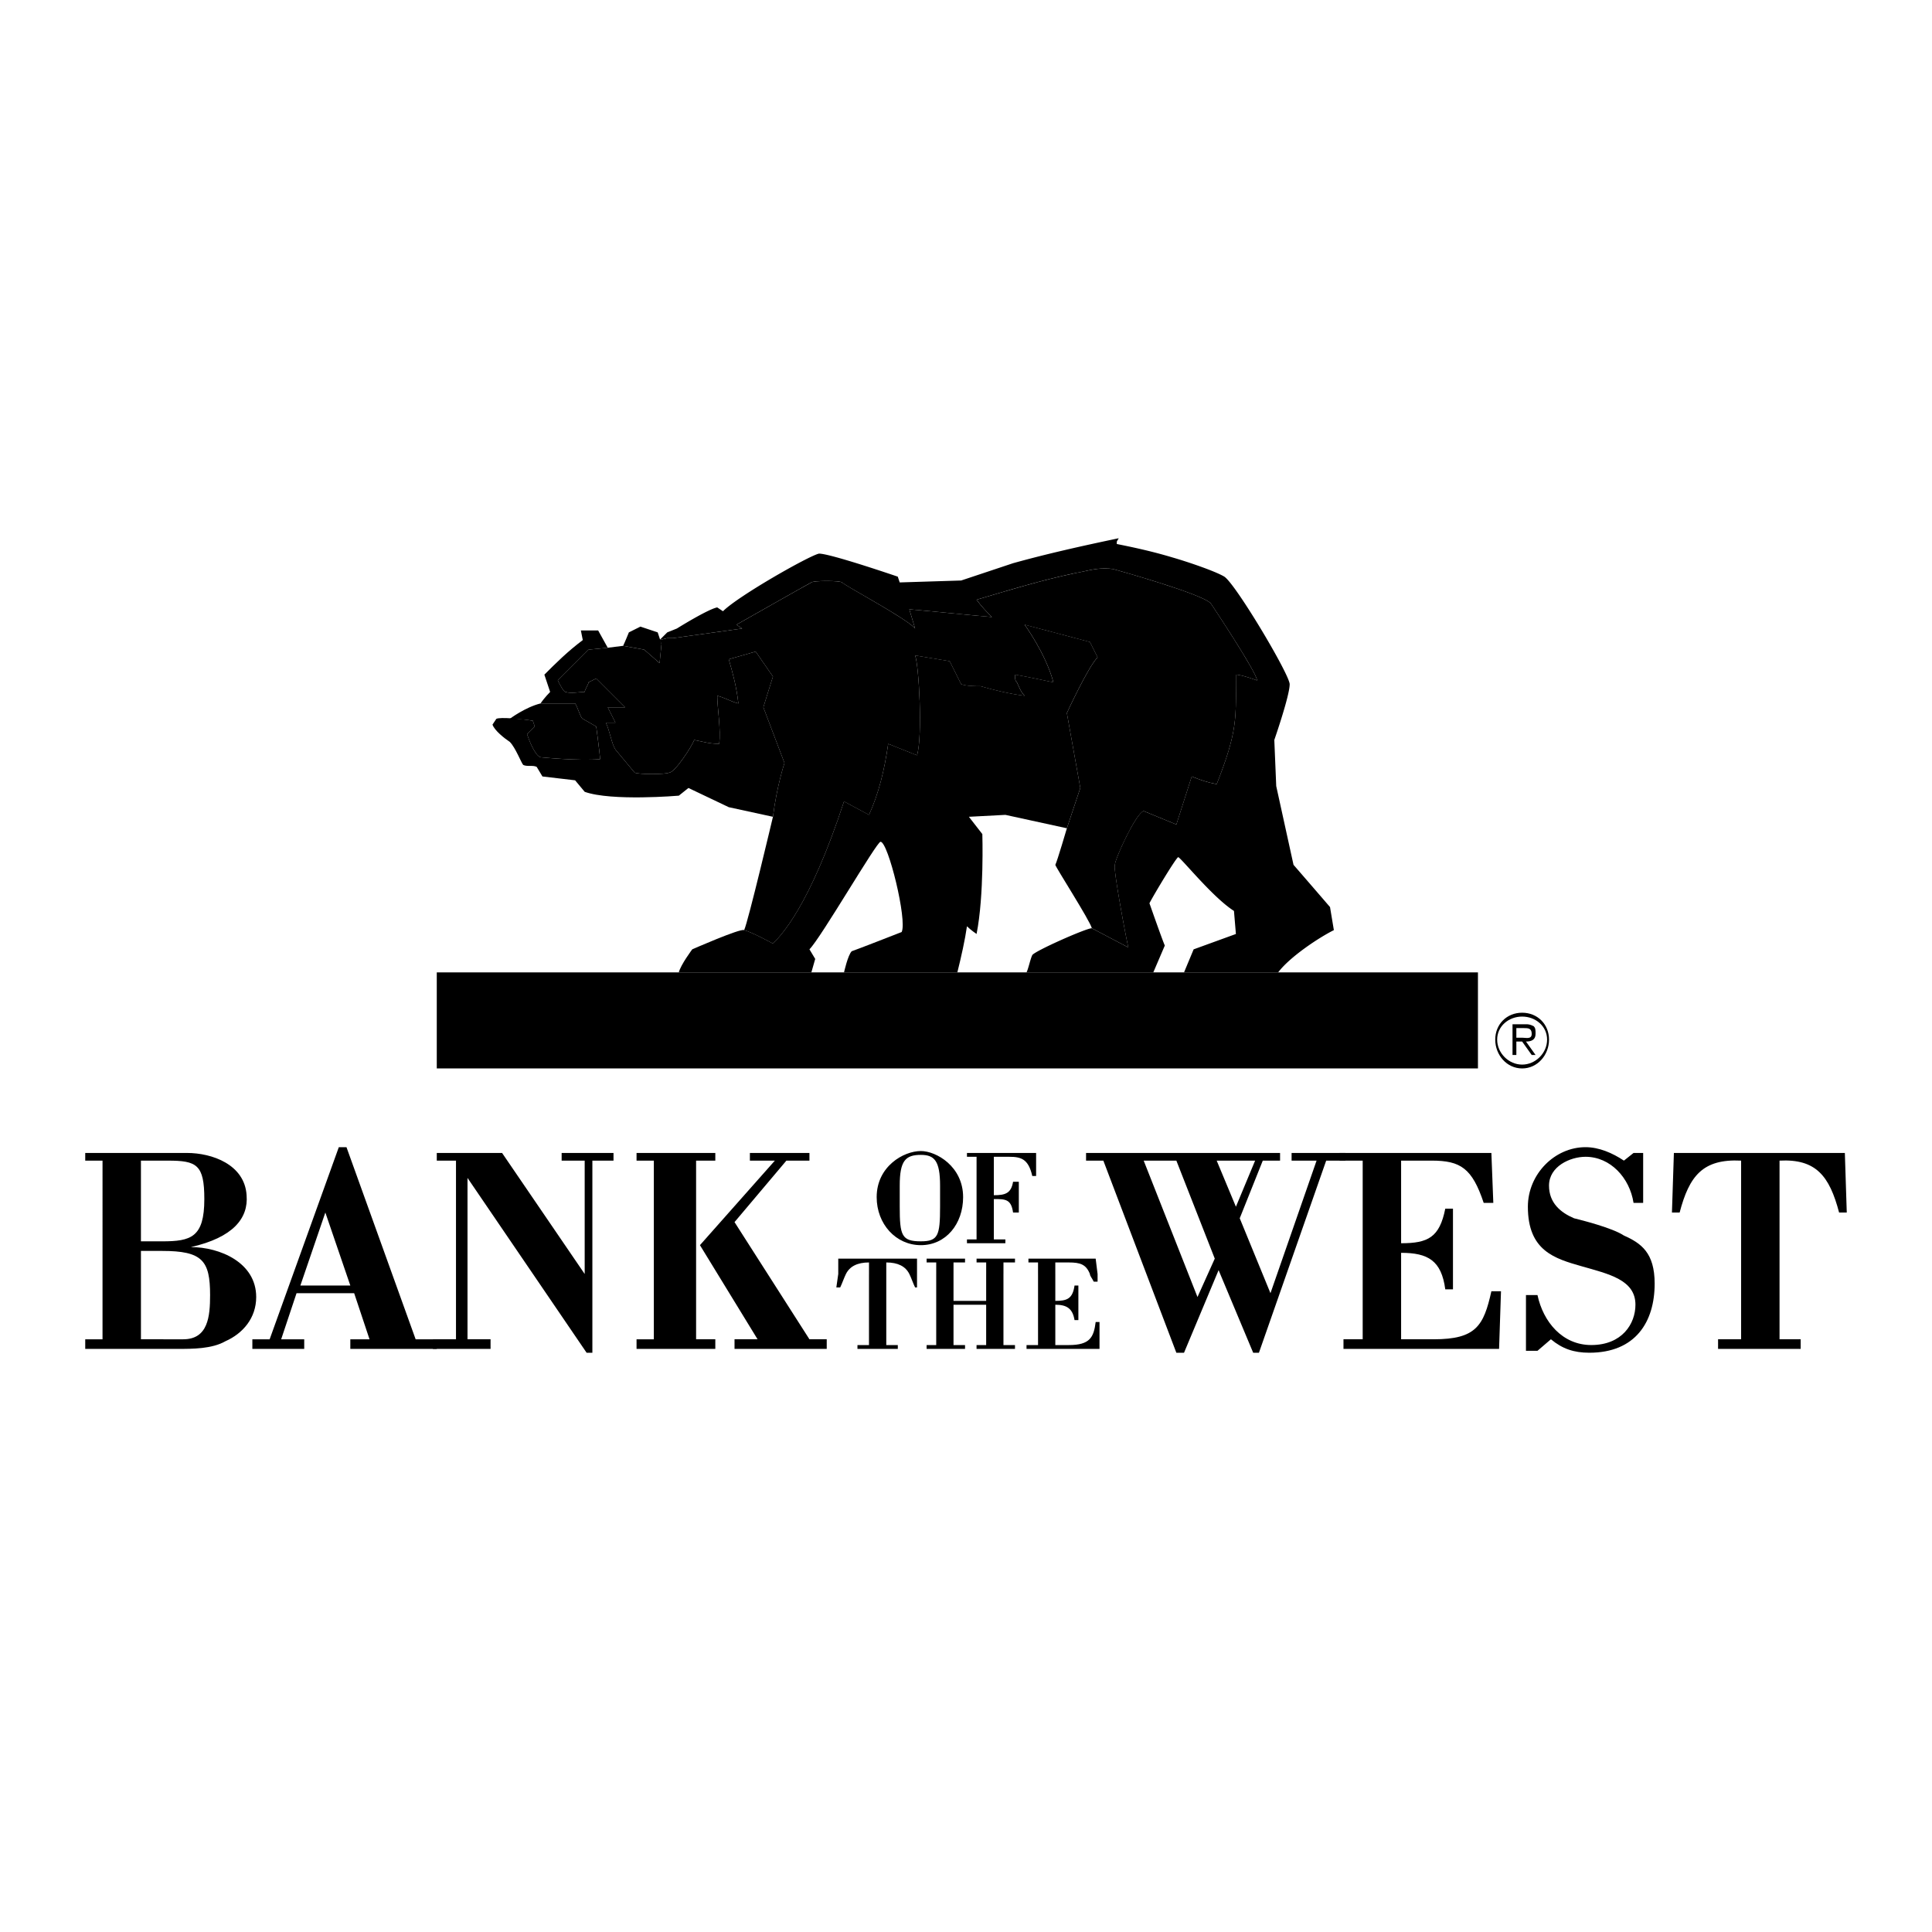
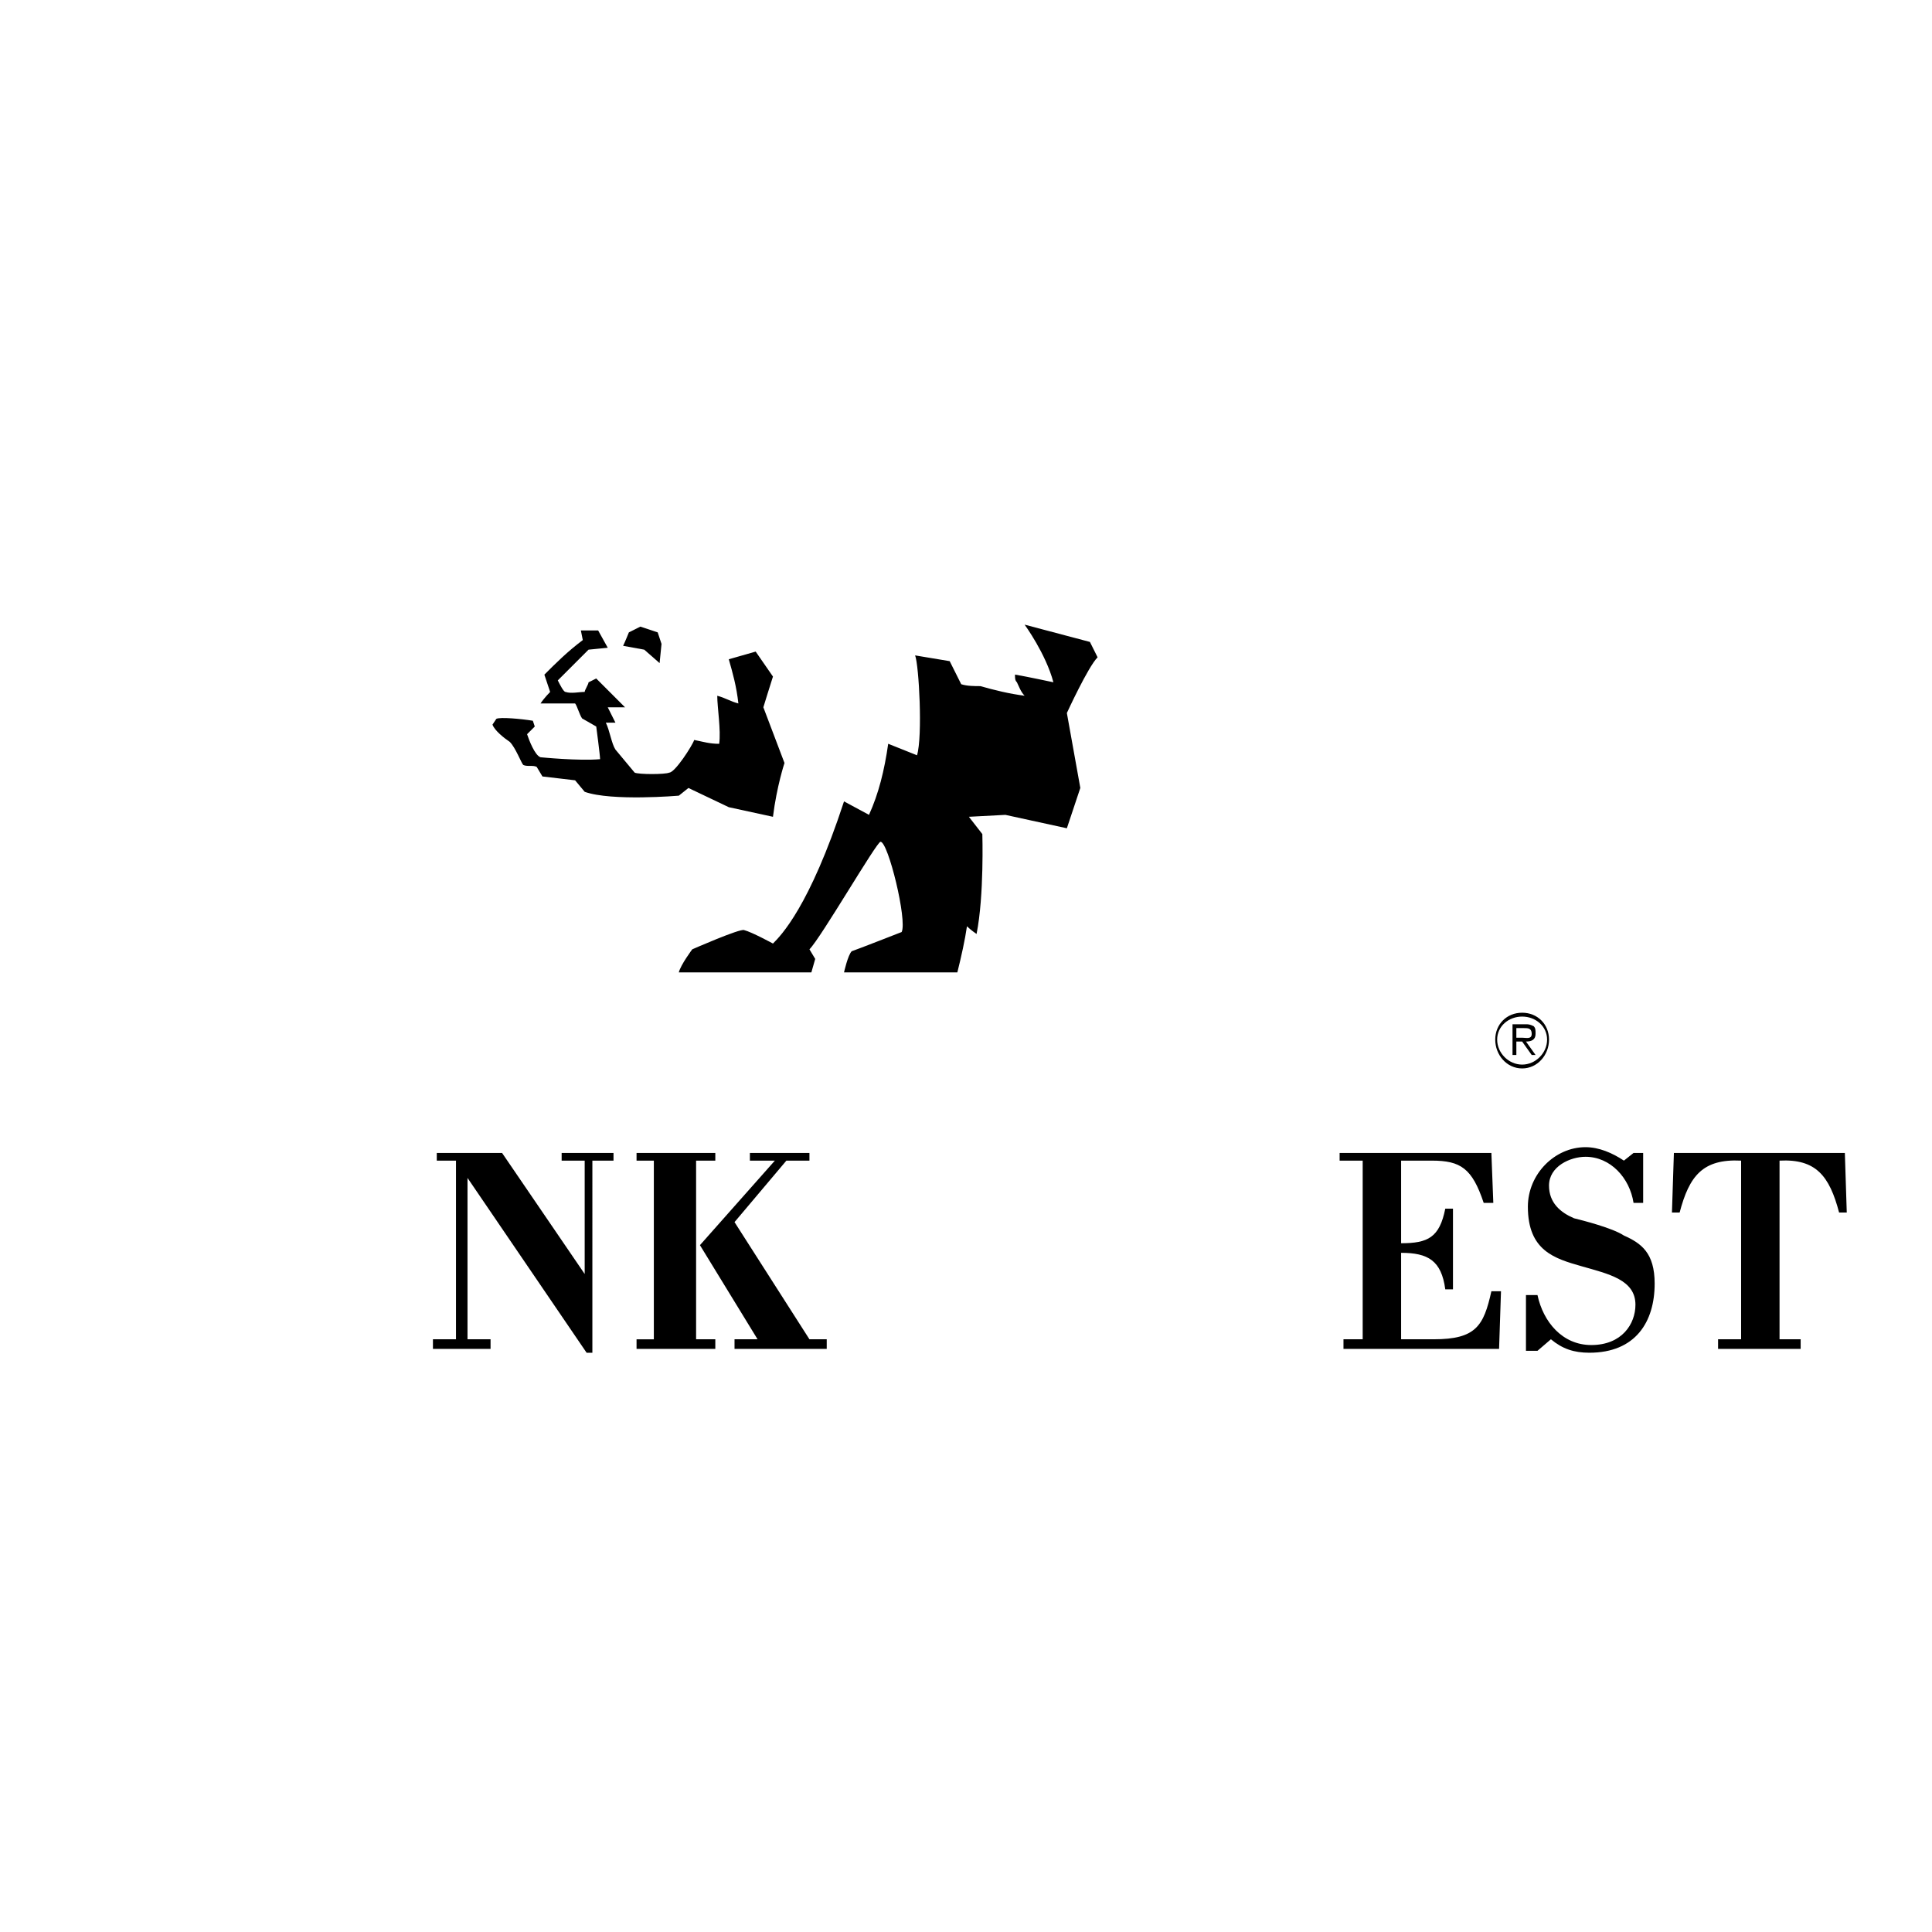
<svg xmlns="http://www.w3.org/2000/svg" id="svg24" version="1.1" viewBox="0 0 192.756 192.756" height="2500" width="2500">
  <defs id="defs28" />
  <g style="clip-rule:evenodd;fill-rule:evenodd" id="g22">
    <path style="fill:#ffffff" id="path2" d="M 0,0 H 192.756 V 192.756 H 0 Z" />
    <path style="fill:#000000" id="path4" d="M 59.101,134.963 H 58.526 L 46.643,117.521 v 16.1 h 2.3 v 0.959 h -5.749 v -0.959 h 2.3 v -17.824 h -1.917 v -0.766 h 6.516 l 8.241,12.074 v -11.308 h -2.299 v -0.766 h 5.174 v 0.766 h -2.108 z m 74.938,-0.383 v -0.959 h 1.916 v -17.824 h -2.301 v -0.766 h 15.141 l 0.193,4.982 h -0.959 c -1.15,-3.449 -2.301,-4.217 -5.174,-4.217 h -3.066 v 8.242 c 2.682,0 3.832,-0.576 4.406,-3.449 h 0.768 v 8.049 h -0.768 c -0.383,-2.875 -1.725,-3.643 -4.406,-3.643 v 8.625 h 3.258 c 4.215,0 4.982,-1.342 5.748,-4.791 h 0.959 l -0.191,5.75 h -15.524 z m 28.94,-19.549 h 0.959 v 4.982 h -0.959 c -0.383,-2.492 -2.301,-4.6 -4.791,-4.6 -1.533,0 -3.643,0.959 -3.643,2.875 0,1.725 1.15,2.684 2.492,3.258 0.768,0.191 3.834,0.959 4.982,1.725 1.725,0.768 3.066,1.725 3.066,4.793 0,3.832 -1.916,6.898 -6.516,6.898 -1.533,0 -2.684,-0.383 -3.834,-1.342 l -1.34,1.15 h -1.15 v -5.559 h 1.15 c 0.574,2.684 2.49,4.984 5.365,4.984 3.066,0 4.408,-2.109 4.408,-4.025 0,-2.492 -2.684,-3.066 -5.365,-3.834 -2.684,-0.766 -5.367,-1.533 -5.367,-5.941 0,-3.258 2.684,-5.941 5.75,-5.941 1.342,0 2.684,0.576 3.832,1.342 z m 4.025,0 h 17.057 l 0.191,5.941 h -0.766 c -0.959,-3.643 -2.301,-5.367 -5.941,-5.176 v 17.824 h 2.107 v 0.959 h -8.24 v -0.959 h 2.299 v -17.824 c -3.834,-0.191 -5.174,1.533 -6.133,5.176 h -0.768 z m -92.187,0 h 5.941 v 0.766 h -2.3 l -5.174,6.133 7.474,11.691 h 1.725 v 0.959 h -9.199 v -0.959 h 2.299 l -5.749,-9.391 7.474,-8.433 h -2.491 z" />
    <path style="fill:#000000" id="path6" d="m 63.509,134.58 v -0.959 h 1.725 v -17.824 h -1.725 v -0.766 h 7.858 v 0.766 H 69.45 v 17.824 h 1.917 v 0.959 z" />
    <path style="fill:#000000" id="path8" d="m 58.718,64.817 -3.066,3.067 c 0.191,0.383 0.575,1.15 0.766,1.15 0.575,0.191 1.342,0 1.917,0 0,-0.192 0.383,-0.767 0.383,-0.958 l 0.767,-0.383 2.875,2.875 h -1.725 l 0.767,1.533 h -0.958 c 0.383,0.767 0.575,2.108 0.958,2.683 l 1.917,2.3 c 0.383,0.192 3.066,0.192 3.449,0 0.575,0 2.3,-2.683 2.492,-3.258 0.958,0.192 1.533,0.384 2.492,0.384 0.191,-1.342 -0.192,-3.642 -0.192,-4.792 0.767,0.191 1.342,0.575 2.108,0.766 -0.191,-1.725 -0.575,-3.066 -0.958,-4.408 l 2.683,-0.767 1.725,2.492 c -0.191,0.575 -0.958,3.066 -0.958,3.066 l 2.108,5.558 c 0,0 -0.767,2.3 -1.15,5.367 l -4.408,-0.958 -4.024,-1.917 -0.959,0.767 c 0,0 -6.708,0.575 -9.391,-0.383 L 57.378,77.851 54.12,77.468 53.545,76.51 c -0.383,-0.192 -0.958,0 -1.341,-0.192 -0.192,-0.192 -0.767,-1.725 -1.342,-2.3 -0.575,-0.383 -1.533,-1.15 -1.725,-1.725 l 0.383,-0.575 c 0.383,-0.192 2.492,0 3.642,0.191 l 0.192,0.575 -0.767,0.767 c 0.192,0.575 0.767,2.108 1.342,2.3 0,0 3.833,0.383 5.941,0.192 0,-0.384 -0.383,-3.258 -0.383,-3.258 l -1.341,-0.767 c -0.192,0 -0.575,-1.342 -0.767,-1.534 h -3.45 c 0.383,-0.575 0.958,-1.149 0.958,-1.149 L 54.312,67.31 c 1.15,-1.15 2.3,-2.3 3.833,-3.45 l -0.192,-0.958 h 1.725 l 0.958,1.725 z m 41.589,16.482 -3.641,0.192 1.342,1.725 c 0,0 0.191,6.133 -0.576,9.966 0,0 -0.575,-0.383 -0.958,-0.767 -0.192,1.342 -0.575,3.066 -0.959,4.6 H 84.208 c 0,0 0.383,-1.725 0.767,-2.109 0.575,-0.191 4.983,-1.917 4.983,-1.917 0.575,-1.15 -1.342,-9.007 -2.108,-9.007 -0.383,0 -5.941,9.583 -7.091,10.732 l 0.575,0.958 -0.383,1.342 H 67.725 c 0.192,-0.768 1.342,-2.3 1.342,-2.3 0,0 4.792,-2.108 5.175,-1.917 0.767,0.191 2.875,1.341 2.875,1.341 0.767,-0.767 3.642,-3.641 7.091,-14.183 l 2.492,1.342 c 0.958,-2.108 1.533,-4.408 1.916,-7.091 l 2.875,1.149 c 0.575,-1.917 0.191,-9.007 -0.191,-9.966 l 3.45,0.575 1.15,2.3 c 0.575,0.191 1.341,0.191 1.917,0.191 1.34,0.383 2.873,0.767 4.408,0.958 -0.385,-0.383 -0.576,-0.958 -0.768,-1.342 -0.191,-0.191 -0.191,-0.383 -0.191,-0.767 1.15,0.192 3.832,0.767 3.832,0.767 -0.766,-2.875 -2.873,-5.75 -2.873,-5.75 l 6.516,1.725 0.766,1.533 c -0.957,0.958 -3.066,5.559 -3.066,5.559 l 1.342,7.474 -1.342,4.025 z" />
-     <path style="fill:#000000" id="path10" d="m 127.521,97.016 c 1.15,-1.534 4.025,-3.45 5.559,-4.217 l -0.383,-2.3 a 1475.78,1475.78 0 0 0 -3.643,-4.216 l -1.725,-7.858 -0.191,-4.6 c 0,0 1.533,-4.408 1.533,-5.558 0,-0.958 -5.365,-9.966 -6.516,-10.733 -0.959,-0.575 -3.834,-1.533 -5.176,-1.917 -1.916,-0.575 -3.641,-0.958 -5.557,-1.342 0,-0.383 0,-0.191 0.191,-0.575 -3.643,0.766 -7.092,1.533 -10.541,2.492 l -5.175,1.725 -6.133,0.192 -0.192,-0.575 c 0,0 -6.708,-2.3 -7.858,-2.3 -0.958,0.192 -8.05,4.216 -9.583,5.75 l -0.575,-0.383 c -0.958,0.192 -4.025,2.108 -4.025,2.108 l -0.958,0.383 -0.767,0.767 0.767,-0.192 h 0.575 l 6.9,-0.958 -0.575,-0.383 c 0,0 7.091,-4.025 7.475,-4.216 0.192,-0.192 2.875,-0.192 3.066,0 0.384,0.383 6.516,3.641 7.283,4.6 l -0.575,-1.917 c 2.3,0.191 5.941,0.575 8.241,0.767 -0.574,-0.575 -0.957,-0.958 -1.533,-1.725 3.258,-0.958 6.326,-1.917 9.967,-2.683 1.15,-0.191 2.107,-0.575 3.641,-0.383 0,0 9.008,2.492 9.775,3.45 0,0 4.6,6.899 4.6,7.667 0,0 -1.533,-0.575 -2.107,-0.575 0,4.408 0.191,5.558 -1.918,10.924 -0.957,-0.191 -1.533,-0.383 -2.49,-0.767 l -1.533,4.792 -3.26,-1.341 c -0.766,0.191 -2.875,4.791 -2.875,5.366 -0.191,0.383 1.15,7.475 1.342,8.241 l -3.641,-1.917 c -0.574,0 -5.75,2.3 -5.941,2.684 -0.191,0.383 -0.383,1.341 -0.574,1.725 h 12.648 l 1.15,-2.684 c -0.191,-0.383 -1.533,-4.216 -1.533,-4.216 0.383,-0.767 2.684,-4.6 2.875,-4.6 0.383,0.191 3.449,4.024 5.557,5.366 l 0.193,2.3 -4.217,1.533 -0.959,2.3 h 9.391 z" />
    <path style="fill:#000000" id="path12" d="m 64.276,64.817 -2.108,-0.383 c 0.191,-0.384 0.575,-1.342 0.575,-1.342 l 1.15,-0.575 1.725,0.575 0.382,1.15 -0.191,1.917 z" />
-     <path style="fill:#000000" id="path14" d="m 74.242,92.799 c 0.384,-0.767 2.875,-11.308 2.875,-11.308 0.383,-3.067 1.15,-5.367 1.15,-5.367 l -2.108,-5.558 c 0,0 0.767,-2.492 0.958,-3.066 l -1.725,-2.492 -2.683,0.767 c 0.383,1.341 0.767,2.683 0.958,4.408 -0.766,-0.191 -1.341,-0.575 -2.108,-0.766 0,1.15 0.383,3.45 0.192,4.792 -0.958,0 -1.533,-0.192 -2.492,-0.384 -0.192,0.575 -1.917,3.258 -2.492,3.258 -0.383,0.192 -3.066,0.192 -3.449,0 l -1.917,-2.3 C 61.018,74.208 60.826,72.866 60.443,72.1 h 0.958 l -0.767,-1.533 h 1.725 l -2.875,-2.875 -0.767,0.383 c 0,0.192 -0.383,0.767 -0.383,0.958 -0.575,0 -1.342,0.191 -1.917,0 -0.191,0 -0.575,-0.767 -0.766,-1.15 l 3.066,-3.067 1.917,-0.191 1.533,-0.191 2.108,0.383 1.533,1.342 0.192,-1.917 -0.191,-0.383 0.767,-0.192 h 0.575 l 6.9,-0.958 -0.575,-0.383 c 0,0 7.091,-4.025 7.475,-4.216 0.192,-0.192 2.875,-0.192 3.066,0 0.384,0.383 6.516,3.641 7.283,4.6 l -0.575,-1.917 c 2.3,0.191 5.941,0.575 8.241,0.767 -0.574,-0.575 -0.957,-0.958 -1.533,-1.725 3.258,-0.958 6.326,-1.917 9.967,-2.683 1.15,-0.191 2.107,-0.575 3.641,-0.383 0,0 9.008,2.492 9.775,3.45 0,0 4.6,6.899 4.6,7.667 0,0 -1.533,-0.575 -2.107,-0.575 0,4.408 0.191,5.558 -1.918,10.924 -0.957,-0.191 -1.533,-0.383 -2.49,-0.767 l -1.533,4.792 -3.26,-1.341 c -0.766,0.191 -2.875,4.791 -2.875,5.366 -0.191,0.383 1.15,7.475 1.342,8.241 l -3.641,-1.917 c -0.191,-0.767 -3.643,-6.133 -3.643,-6.324 0.193,-0.383 1.15,-3.642 1.15,-3.642 l 1.342,-4.025 -1.342,-7.474 c 0,0 2.109,-4.6 3.066,-5.559 l -0.766,-1.533 -6.516,-1.725 c 0,0 2.107,2.875 2.873,5.75 0,0 -2.682,-0.575 -3.832,-0.767 0,0.383 0,0.575 0.191,0.767 0.191,0.383 0.383,0.958 0.768,1.342 -1.535,-0.192 -3.068,-0.575 -4.408,-0.958 -0.576,0 -1.342,0 -1.917,-0.191 l -1.15,-2.3 -3.45,-0.575 c 0.383,0.958 0.767,8.049 0.191,9.966 l -2.875,-1.149 c -0.383,2.683 -0.958,4.983 -1.916,7.091 l -2.492,-1.342 c -3.45,10.542 -6.325,13.416 -7.091,14.183 0,-0.004 -2.109,-1.154 -2.875,-1.345 z" />
-     <path style="fill:#000000" id="path16" d="m 50.86,71.717 c 0,0 1.15,0 2.3,0.191 l 0.192,0.575 -0.767,0.767 c 0.192,0.575 0.767,2.108 1.342,2.3 0,0 3.833,0.383 5.941,0.192 0,-0.384 -0.383,-3.258 -0.383,-3.258 l -1.341,-0.767 c -0.192,0 -0.575,-1.342 -0.767,-1.534 h -3.45 c -1.534,0.384 -3.067,1.534 -3.067,1.534 z m -7.283,25.299 v 9.582 h 103.878 v -9.582 z" />
-     <path style="fill:#000000" id="path18" d="m 14.062,123.848 h 2.108 c 2.875,0 4.216,-0.385 4.216,-4.217 0,-3.449 -0.767,-3.834 -3.642,-3.834 h -2.683 v 8.051 z m 4.216,9.773 c 2.492,0 2.683,-2.299 2.683,-4.408 0,-3.449 -0.767,-4.408 -4.791,-4.408 h -2.108 v 8.816 z m -9.774,0.959 v -0.959 h 1.725 V 115.797 H 8.504 v -0.766 h 10.158 c 2.492,0 5.75,1.15 5.941,4.217 0.191,2.299 -1.342,4.215 -5.558,5.174 2.875,0 6.516,1.533 6.516,4.982 0,2.109 -1.341,3.643 -3.066,4.408 -1.342,0.768 -3.258,0.768 -4.792,0.768 z m 21.465,-6.324 h 4.983 l -2.492,-7.283 z m -4.791,6.324 v -0.959 h 1.725 l 6.9,-19.166 h 0.766 l 6.9,19.166 h 2.108 v 0.959 h -8.625 v -0.959 h 1.916 l -1.533,-4.6 h -5.749 l -1.534,4.6 h 2.3 v 0.959 z M 84.4,127.105 c -0.192,0.383 -0.384,0.959 -0.575,1.342 h -0.383 l 0.191,-1.342 z m 4.024,0 v 7.092 h 1.15 v 0.383 h -4.025 v -0.383 h 1.15 v -7.092 z m 3.067,0 v 1.342 H 91.3 c -0.192,-0.383 -0.383,-0.959 -0.575,-1.342 z m 3.641,0 v 2.684 h 3.258 v -2.684 h 1.725 v 7.092 h 1.15 v 0.383 h -3.834 v -0.383 h 0.959 v -4.025 h -3.258 v 4.025 h 1.15 v 0.383 h -3.833 v -0.383 h 0.958 v -7.092 z m 10.157,0 v 2.684 c 1.15,0 1.727,-0.191 1.918,-1.533 h 0.383 v 3.449 h -0.383 c -0.191,-1.15 -0.768,-1.533 -1.918,-1.533 v 4.025 h 1.342 c 2.109,0 2.492,-0.768 2.684,-2.301 h 0.383 v 2.684 h -7.281 v -0.383 h 1.148 v -7.092 z m 4.217,0 v 0.766 h -0.383 c -0.191,-0.383 -0.383,-0.574 -0.383,-0.766 z m -25.873,0 v -1.533 h 7.858 v 1.533 h -0.767 c -0.383,-0.768 -1.15,-1.15 -2.3,-1.15 v 1.15 H 86.7 v -1.15 c -1.15,0 -1.917,0.383 -2.3,1.15 z m 9.774,0 v -1.15 h -0.958 v -0.383 h 3.833 v 0.383 h -1.15 v 1.15 z m 4.984,0 v -1.15 h -0.959 v -0.383 h 3.834 v 0.383 h -1.15 v 1.15 z m 5.173,0 v -1.15 h -0.957 v -0.383 h 6.707 l 0.191,1.533 h -0.766 c -0.383,-0.959 -0.959,-1.15 -2.109,-1.15 h -1.342 v 1.15 z m -7.09,-3.066 v -0.383 h 0.958 v -8.242 h -0.958 v -0.383 h 6.899 v 2.299 h -0.383 c -0.383,-1.725 -1.15,-1.916 -2.301,-1.916 h -1.533 v 3.834 c 1.15,0 1.727,-0.193 1.918,-1.342 h 0.574 v 3.066 h -0.574 c -0.191,-1.342 -0.768,-1.342 -1.918,-1.342 v 4.025 h 1.15 v 0.383 h -3.832 z m -6.708,-3.643 c 0,2.875 0.191,3.451 2.108,3.451 1.725,0 1.917,-0.576 1.917,-3.451 v -2.107 c 0,-2.492 -0.575,-3.066 -1.917,-3.066 -1.533,0 -2.108,0.574 -2.108,3.066 z m 6.324,-0.957 c 0,2.684 -1.725,4.791 -4.216,4.791 -2.491,0 -4.408,-2.107 -4.408,-4.791 0,-3.066 2.683,-4.6 4.408,-4.6 1.533,0.001 4.216,1.534 4.216,4.6 z m 23.383,9.965 1.725,-3.832 -3.832,-9.775 h -3.26 z m 3.834,-9.008 1.916,-4.6 h -3.834 z m -14.95,-5.365 h 19.355 v 0.766 h -1.725 l -2.299,5.75 3.066,7.475 4.6,-13.225 h -2.492 v -0.766 h 5.367 v 0.766 h -1.916 l -6.709,19.166 h -0.574 l -3.451,-8.24 -3.449,8.24 h -0.766 l -7.283,-19.166 h -1.725 v -0.766 z" />
    <path style="fill:#000000" id="path20" d="m 151.863,103.531 c 0.383,0 0.957,0.191 0.957,-0.383 0,-0.574 -0.383,-0.574 -0.766,-0.574 h -0.768 v 0.957 z m 1.34,1.725 h -0.383 l -0.957,-1.342 h -0.576 v 1.342 h -0.383 v -3.066 h 1.342 c 0.191,0 0.383,0 0.766,0.191 0.191,0.193 0.191,0.385 0.191,0.768 0,0.574 -0.383,0.766 -0.957,0.766 z m 1.151,-1.533 c 0,-1.342 -1.15,-2.299 -2.49,-2.299 -1.342,0 -2.492,0.957 -2.492,2.299 0,1.342 1.15,2.492 2.492,2.492 1.339,0 2.49,-1.151 2.49,-2.492 z m -5.174,0 c 0,-1.533 1.148,-2.684 2.684,-2.684 1.533,0 2.682,1.15 2.682,2.684 0,1.534 -1.148,2.875 -2.682,2.875 -1.536,0 -2.684,-1.342 -2.684,-2.875 z" />
  </g>
</svg>